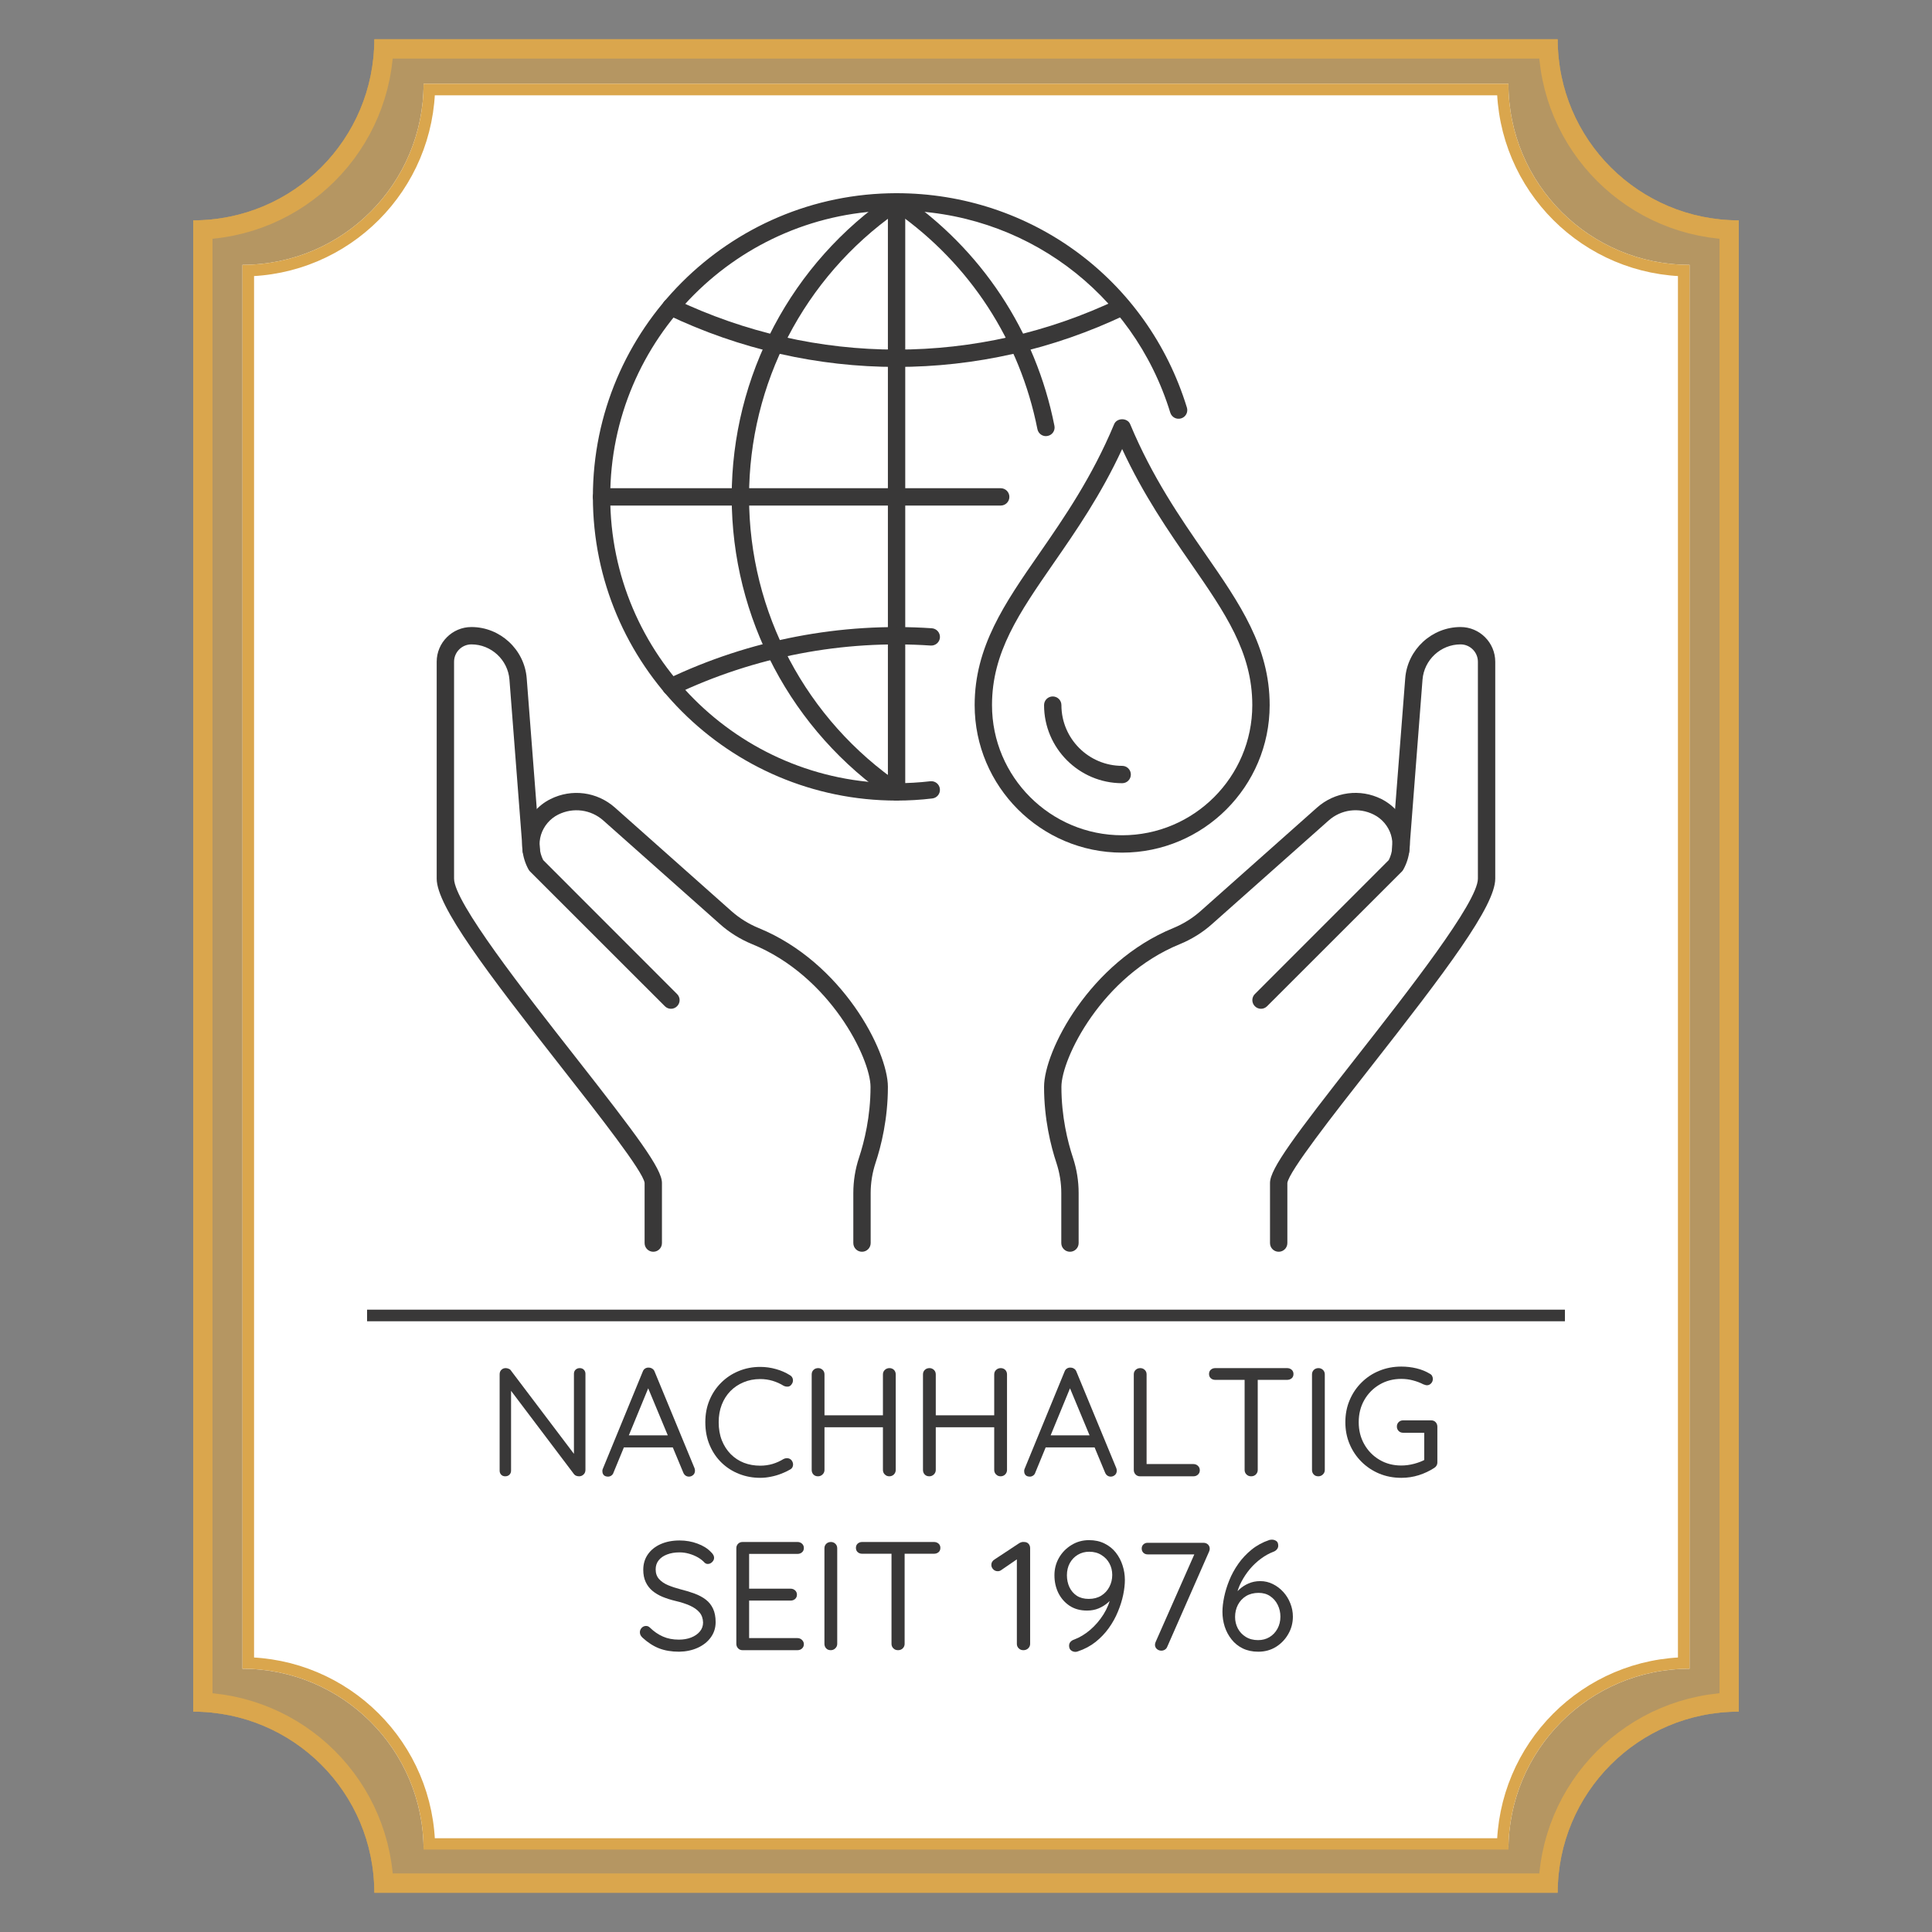
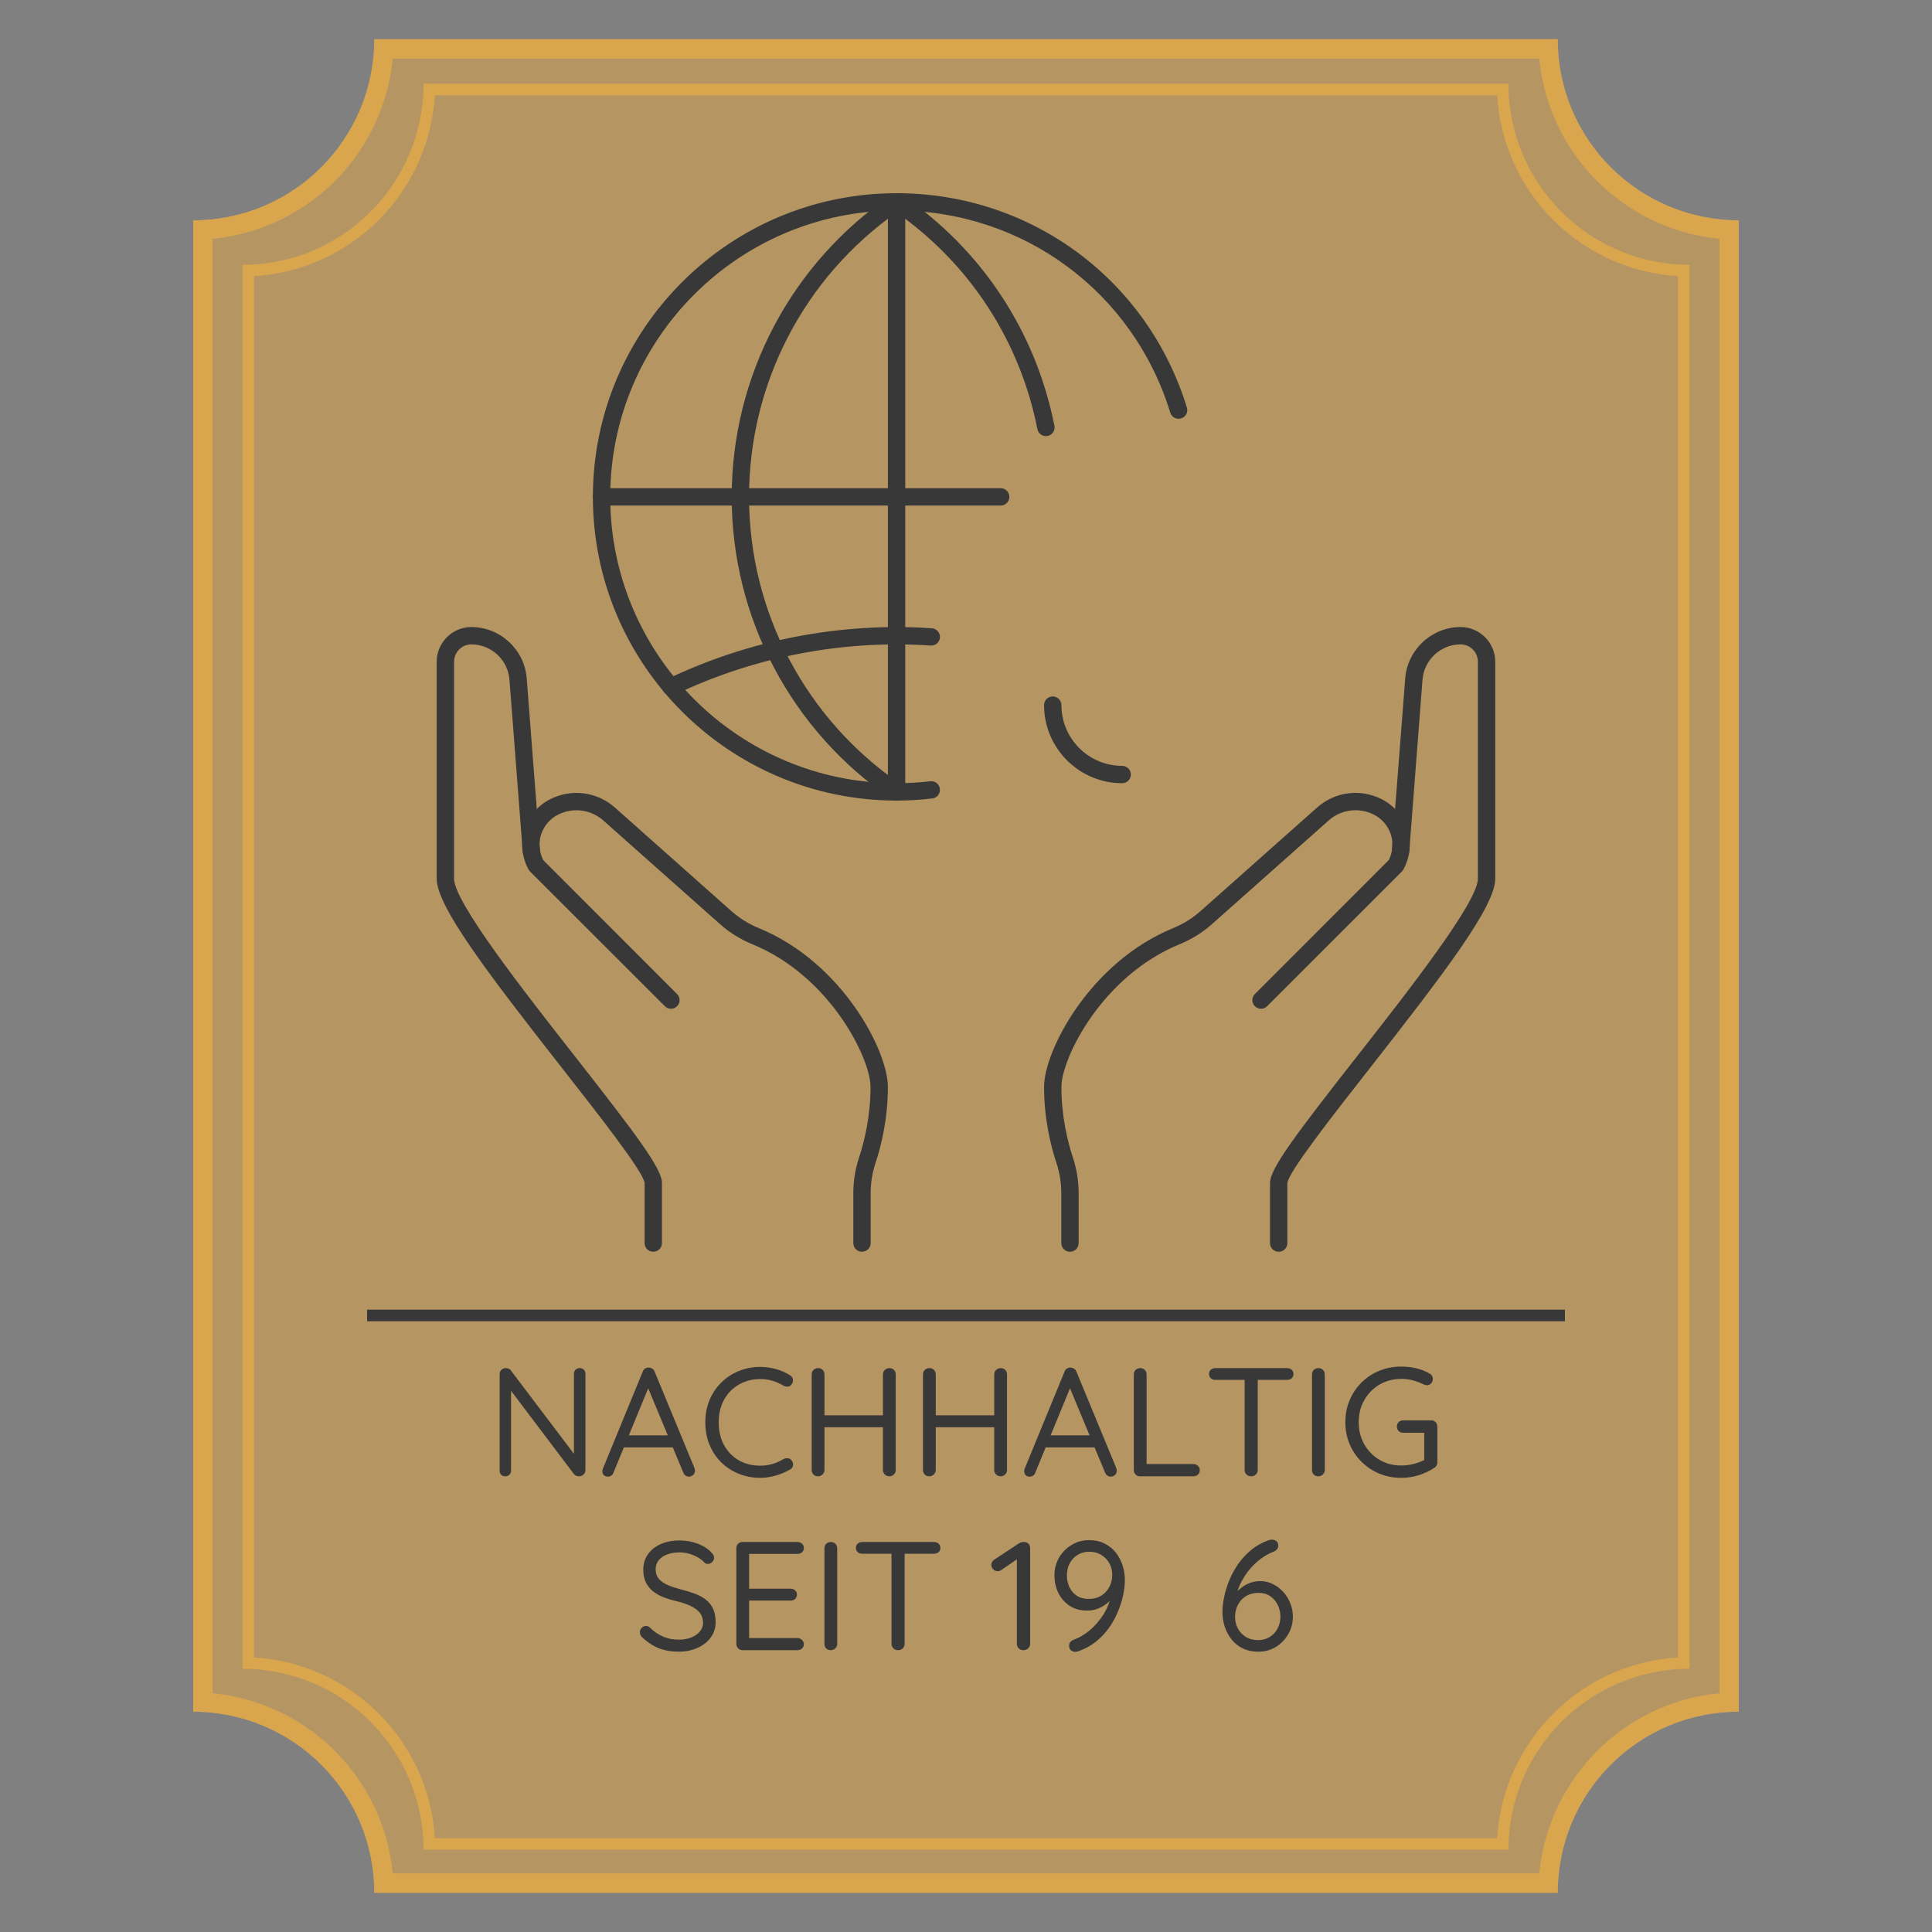
<svg xmlns="http://www.w3.org/2000/svg" width="500" zoomAndPan="magnify" viewBox="0 0 375 375" height="500" preserveAspectRatio="xMidYMid meet" version="1.0">
  <rect x="0" y="0" width="375" height="375" fill="#808080" stroke="none" />
  <defs>
    <filter x="0%" y="0%" width="100%" height="100%" id="752454bc0c">
      <feColorMatrix values="0 0 0 0 1 0 0 0 0 1 0 0 0 0 1 0 0 0 1 0" color-interpolation-filters="sRGB" />
    </filter>
    <g />
    <mask id="4218bd363d">
      <g filter="url(#752454bc0c)">
        <rect x="-37.5" width="450" fill="#000000" y="-37.5" height="450" fill-opacity="0.59" />
      </g>
    </mask>
    <clipPath id="72c5a9a238">
      <path d="M 17.5 7.617 L 317.5 7.617 L 317.5 368 L 17.5 368 Z M 17.5 7.617 " clip-rule="nonzero" />
    </clipPath>
    <clipPath id="cd03c27915">
      <path d="M 282.348 7.617 L 52.652 7.617 C 52.652 26.957 37.012 42.77 17.5 42.77 L 17.5 332.23 C 36.844 332.23 52.652 347.875 52.652 367.383 L 282.348 367.383 C 282.348 348.043 297.988 332.23 317.5 332.23 L 317.5 42.77 C 298.156 42.77 282.348 27.125 282.348 7.617 Z M 282.348 7.617 " clip-rule="nonzero" />
    </clipPath>
    <clipPath id="af85f437d8">
      <path d="M 0.5 0.617 L 300.5 0.617 L 300.5 360.441 L 0.5 360.441 Z M 0.5 0.617 " clip-rule="nonzero" />
    </clipPath>
    <clipPath id="05a0b92854">
      <path d="M 265.348 0.617 L 35.652 0.617 C 35.652 19.957 20.012 35.77 0.5 35.77 L 0.5 325.23 C 19.844 325.23 35.652 340.875 35.652 360.383 L 265.348 360.383 C 265.348 341.043 280.988 325.23 300.5 325.23 L 300.5 35.77 C 281.156 35.77 265.348 20.125 265.348 0.617 Z M 265.348 0.617 " clip-rule="nonzero" />
    </clipPath>
    <clipPath id="942d97dbf2">
      <rect x="0" width="301" y="0" height="361" />
    </clipPath>
    <clipPath id="987323c1df">
      <path d="M 17.5 7.617 L 317.5 7.617 L 317.5 367.383 L 17.5 367.383 Z M 17.5 7.617 " clip-rule="nonzero" />
    </clipPath>
    <clipPath id="4df61f0955">
      <path d="M 282.348 7.617 L 52.652 7.617 C 52.652 26.957 37.012 42.77 17.5 42.77 L 17.5 332.23 C 36.844 332.23 52.652 347.871 52.652 367.383 L 282.348 367.383 C 282.348 348.039 297.988 332.23 317.5 332.23 L 317.5 42.77 C 298.156 42.77 282.348 27.125 282.348 7.617 Z M 282.348 7.617 " clip-rule="nonzero" />
    </clipPath>
    <clipPath id="36ffd984ba">
      <rect x="0" width="339" y="0" height="375" />
    </clipPath>
    <clipPath id="9bad539107">
      <path d="M 37.5 7.617 L 337.5 7.617 L 337.5 367.383 L 37.5 367.383 Z M 37.5 7.617 " clip-rule="nonzero" />
    </clipPath>
    <clipPath id="2e9c059324">
      <path d="M 302.348 7.617 L 72.652 7.617 C 72.652 26.957 57.012 42.77 37.5 42.77 L 37.5 332.23 C 56.844 332.23 72.652 347.871 72.652 367.383 L 302.348 367.383 C 302.348 348.039 317.988 332.23 337.5 332.23 L 337.5 42.77 C 318.156 42.77 302.348 27.125 302.348 7.617 Z M 302.348 7.617 " clip-rule="nonzero" />
    </clipPath>
    <clipPath id="a915132c54">
      <path d="M 47.062 16.246 L 327.938 16.246 L 327.938 359.664 L 47.062 359.664 Z M 47.062 16.246 " clip-rule="nonzero" />
    </clipPath>
    <clipPath id="edab22b3b0">
-       <path d="M 292.785 16.246 L 82.215 16.246 C 82.215 35.59 66.57 51.402 47.062 51.402 L 47.062 323.906 C 66.402 323.906 82.215 339.547 82.215 359.059 L 292.785 359.059 C 292.785 339.715 308.426 323.906 327.938 323.906 L 327.938 51.402 C 308.598 51.402 292.785 35.758 292.785 16.246 Z M 292.785 16.246 " clip-rule="nonzero" />
-     </clipPath>
+       </clipPath>
    <clipPath id="1f2a2b3d04">
      <path d="M 0.062 0.246 L 280.938 0.246 L 280.938 343 L 0.062 343 Z M 0.062 0.246 " clip-rule="nonzero" />
    </clipPath>
    <clipPath id="26db2895a8">
-       <path d="M 245.785 0.246 L 35.215 0.246 C 35.215 19.59 19.57 35.402 0.062 35.402 L 0.062 307.906 C 19.402 307.906 35.215 323.547 35.215 343.059 L 245.785 343.059 C 245.785 323.715 261.426 307.906 280.938 307.906 L 280.938 35.402 C 261.598 35.402 245.785 19.758 245.785 0.246 Z M 245.785 0.246 " clip-rule="nonzero" />
-     </clipPath>
+       </clipPath>
    <clipPath id="83509c56ec">
      <rect x="0" width="281" y="0" height="344" />
    </clipPath>
    <clipPath id="bf7bc6f6aa">
      <path d="M 47.062 16.25 L 328 16.25 L 328 358.996 L 47.062 358.996 Z M 47.062 16.25 " clip-rule="nonzero" />
    </clipPath>
    <clipPath id="a776c77f51">
      <path d="M 292.785 16.25 L 82.215 16.25 C 82.215 35.59 66.57 51.402 47.062 51.402 L 47.062 323.902 C 66.402 323.902 82.215 339.547 82.215 359.055 L 292.785 359.055 C 292.785 339.715 308.426 323.902 327.938 323.902 L 327.938 51.402 C 308.594 51.402 292.785 35.758 292.785 16.25 Z M 292.785 16.25 " clip-rule="nonzero" />
    </clipPath>
    <clipPath id="c0ba7bdbcb">
      <path d="M 246 121 L 290.262 121 L 290.262 243 L 246 243 Z M 246 121 " clip-rule="nonzero" />
    </clipPath>
    <clipPath id="021990630a">
      <path d="M 84.762 121 L 129 121 L 129 243 L 84.762 243 Z M 84.762 121 " clip-rule="nonzero" />
    </clipPath>
    <clipPath id="832ecb219a">
      <path d="M 115 37.5 L 231 37.5 L 231 156 L 115 156 Z M 115 37.5 " clip-rule="nonzero" />
    </clipPath>
    <clipPath id="e9a62c1ba5">
      <path d="M 172 37.5 L 176 37.5 L 176 156 L 172 156 Z M 172 37.5 " clip-rule="nonzero" />
    </clipPath>
    <clipPath id="09b49468c9">
      <path d="M 142 37.5 L 205 37.5 L 205 156 L 142 156 Z M 142 37.5 " clip-rule="nonzero" />
    </clipPath>
  </defs>
  <g mask="url(#4218bd363d)">
    <g transform="matrix(1, 0, 0, 1, 20, 0)">
      <g clip-path="url(#36ffd984ba)">
        <g clip-path="url(#72c5a9a238)">
          <g clip-path="url(#cd03c27915)">
            <g transform="matrix(1, 0, 0, 1, 17, 7)">
              <g clip-path="url(#942d97dbf2)">
                <g clip-path="url(#af85f437d8)">
                  <g clip-path="url(#05a0b92854)">
                    <path fill="#daa64d" d="M 0.5 0.617 L 300.5 0.617 L 300.5 360.383 L 0.5 360.383 Z M 0.5 0.617 " fill-opacity="1" fill-rule="nonzero" />
                  </g>
                </g>
              </g>
            </g>
          </g>
        </g>
        <g clip-path="url(#987323c1df)">
          <g clip-path="url(#4df61f0955)">
            <path stroke-linecap="butt" transform="matrix(0.75, 0, 0, 0.75, 17.501, 7.616)" fill="none" stroke-linejoin="miter" d="M 353.128 0.002 L 46.868 0.002 C 46.868 25.789 26.014 46.872 -0.002 46.872 L -0.002 432.82 C 25.79 432.82 46.868 453.674 46.868 479.69 L 353.128 479.69 C 353.128 453.898 373.983 432.82 399.998 432.82 L 399.998 46.872 C 374.207 46.872 353.128 26.013 353.128 0.002 Z M 353.128 0.002 " stroke="#daa64d" stroke-width="10" stroke-opacity="1" stroke-miterlimit="4" />
          </g>
        </g>
      </g>
    </g>
  </g>
  <g clip-path="url(#9bad539107)">
    <g clip-path="url(#2e9c059324)">
      <path stroke-linecap="butt" transform="matrix(0.75, 0, 0, 0.75, 37.501, 7.616)" fill="none" stroke-linejoin="miter" d="M 353.128 0.002 L 46.868 0.002 C 46.868 25.789 26.014 46.872 -0.002 46.872 L -0.002 432.82 C 25.79 432.82 46.868 453.674 46.868 479.69 L 353.128 479.69 C 353.128 453.898 373.983 432.82 399.998 432.82 L 399.998 46.872 C 374.207 46.872 353.128 26.013 353.128 0.002 Z M 353.128 0.002 " stroke="#daa64d" stroke-width="10" stroke-opacity="1" stroke-miterlimit="4" />
    </g>
  </g>
  <g clip-path="url(#a915132c54)">
    <g clip-path="url(#edab22b3b0)">
      <g transform="matrix(1, 0, 0, 1, 47, 16)">
        <g clip-path="url(#83509c56ec)">
          <g clip-path="url(#1f2a2b3d04)">
            <g clip-path="url(#26db2895a8)">
              <path fill="#ffffff" d="M 0.062 0.246 L 280.938 0.246 L 280.938 342.566 L 0.062 342.566 Z M 0.062 0.246 " fill-opacity="1" fill-rule="nonzero" />
            </g>
          </g>
        </g>
      </g>
    </g>
  </g>
  <g clip-path="url(#bf7bc6f6aa)">
    <g clip-path="url(#a776c77f51)">
      <path stroke-linecap="butt" transform="matrix(0.75, 0, 0, 0.75, 47.062, 16.248)" fill="none" stroke-linejoin="miter" d="M 327.632 0.002 L 46.871 0.002 C 46.871 25.789 26.012 46.872 0.001 46.872 L 0.001 410.206 C 25.788 410.206 46.871 431.065 46.871 457.075 L 327.632 457.075 C 327.632 431.289 348.486 410.206 374.501 410.206 L 374.501 46.872 C 348.71 46.872 327.632 26.013 327.632 0.002 Z M 327.632 0.002 " stroke="#daa64d" stroke-width="6" stroke-opacity="1" stroke-miterlimit="4" />
    </g>
  </g>
  <path stroke-linecap="butt" transform="matrix(0.75, 0, 0, 0.75, 71.251, 254.206)" fill="none" stroke-linejoin="miter" d="M -0.002 1.501 L 309.998 1.501 " stroke="#393838" stroke-width="3" stroke-opacity="1" stroke-miterlimit="4" />
  <g fill="#393838" fill-opacity="1">
    <g transform="translate(94.338, 286.549)">
      <g>
        <path d="M 18.188 -21 C 18.52 -21 18.785 -20.895 18.984 -20.688 C 19.191 -20.477 19.297 -20.211 19.297 -19.891 L 19.297 -1.266 C 19.297 -0.879 19.172 -0.57 18.922 -0.344 C 18.68 -0.113 18.395 0 18.062 0 C 17.883 0 17.703 -0.031 17.516 -0.094 C 17.336 -0.164 17.195 -0.266 17.094 -0.391 L 4.266 -17.375 L 4.859 -17.734 L 4.859 -1.109 C 4.859 -0.785 4.754 -0.52 4.547 -0.312 C 4.336 -0.102 4.062 0 3.719 0 C 3.395 0 3.133 -0.102 2.938 -0.312 C 2.738 -0.52 2.641 -0.785 2.641 -1.109 L 2.641 -19.797 C 2.641 -20.16 2.754 -20.453 2.984 -20.672 C 3.211 -20.891 3.488 -21 3.812 -21 C 3.988 -21 4.172 -20.961 4.359 -20.891 C 4.555 -20.828 4.703 -20.723 4.797 -20.578 L 17.453 -3.844 L 17.062 -3.359 L 17.062 -19.891 C 17.062 -20.211 17.164 -20.477 17.375 -20.688 C 17.594 -20.895 17.863 -21 18.188 -21 Z M 18.188 -21 " />
      </g>
    </g>
  </g>
  <g fill="#393838" fill-opacity="1">
    <g transform="translate(116.238, 286.549)">
      <g>
        <path d="M 9.906 -17.875 L 2.844 -0.719 C 2.77 -0.477 2.629 -0.285 2.422 -0.141 C 2.223 -0.004 2.016 0.062 1.797 0.062 C 1.422 0.062 1.141 -0.035 0.953 -0.234 C 0.773 -0.441 0.688 -0.68 0.688 -0.953 C 0.664 -1.098 0.688 -1.25 0.75 -1.406 L 8.516 -20.312 C 8.617 -20.594 8.773 -20.797 8.984 -20.922 C 9.191 -21.055 9.426 -21.113 9.688 -21.094 C 9.945 -21.094 10.18 -21.02 10.391 -20.875 C 10.598 -20.738 10.742 -20.551 10.828 -20.312 L 18.562 -1.594 C 18.625 -1.426 18.656 -1.266 18.656 -1.109 C 18.656 -0.742 18.535 -0.457 18.297 -0.25 C 18.055 -0.039 17.785 0.062 17.484 0.062 C 17.242 0.062 17.023 -0.004 16.828 -0.141 C 16.629 -0.285 16.477 -0.488 16.375 -0.75 L 9.234 -17.906 Z M 4.344 -5.609 L 5.375 -7.953 L 14.281 -7.953 L 14.734 -5.609 Z M 4.344 -5.609 " />
      </g>
    </g>
  </g>
  <g fill="#393838" fill-opacity="1">
    <g transform="translate(135.558, 286.549)">
      <g>
        <path d="M 17.766 -19.625 C 18.098 -19.438 18.289 -19.16 18.344 -18.797 C 18.395 -18.441 18.301 -18.113 18.062 -17.812 C 17.883 -17.562 17.656 -17.426 17.375 -17.406 C 17.094 -17.383 16.812 -17.441 16.531 -17.578 C 15.875 -17.984 15.164 -18.301 14.406 -18.531 C 13.645 -18.758 12.844 -18.875 12 -18.875 C 10.82 -18.875 9.742 -18.664 8.766 -18.25 C 7.785 -17.844 6.93 -17.27 6.203 -16.531 C 5.484 -15.789 4.926 -14.91 4.531 -13.891 C 4.133 -12.867 3.938 -11.738 3.938 -10.5 C 3.938 -9.176 4.145 -7.992 4.562 -6.953 C 4.977 -5.922 5.551 -5.035 6.281 -4.297 C 7.008 -3.566 7.859 -3.008 8.828 -2.625 C 9.805 -2.25 10.863 -2.062 12 -2.062 C 12.82 -2.062 13.613 -2.172 14.375 -2.391 C 15.133 -2.617 15.852 -2.941 16.531 -3.359 C 16.812 -3.492 17.094 -3.539 17.375 -3.5 C 17.656 -3.469 17.895 -3.332 18.094 -3.094 C 18.332 -2.77 18.422 -2.43 18.359 -2.078 C 18.297 -1.734 18.109 -1.477 17.797 -1.312 C 17.297 -1.02 16.723 -0.75 16.078 -0.5 C 15.441 -0.25 14.773 -0.055 14.078 0.078 C 13.391 0.223 12.695 0.297 12 0.297 C 10.562 0.297 9.203 0.047 7.922 -0.453 C 6.641 -0.953 5.508 -1.672 4.531 -2.609 C 3.551 -3.547 2.773 -4.68 2.203 -6.016 C 1.629 -7.348 1.344 -8.844 1.344 -10.5 C 1.344 -12.062 1.613 -13.488 2.156 -14.781 C 2.695 -16.082 3.453 -17.211 4.422 -18.172 C 5.391 -19.141 6.52 -19.891 7.812 -20.422 C 9.102 -20.961 10.5 -21.234 12 -21.234 C 13.039 -21.234 14.055 -21.094 15.047 -20.812 C 16.035 -20.539 16.941 -20.145 17.766 -19.625 Z M 17.766 -19.625 " />
      </g>
    </g>
  </g>
  <g fill="#393838" fill-opacity="1">
    <g transform="translate(154.908, 286.549)">
      <g>
        <path d="M 3.906 -21 C 4.238 -21 4.523 -20.883 4.766 -20.656 C 5.004 -20.426 5.125 -20.129 5.125 -19.766 L 5.125 -1.234 C 5.125 -0.891 5 -0.598 4.75 -0.359 C 4.5 -0.117 4.207 0 3.875 0 C 3.488 0 3.188 -0.117 2.969 -0.359 C 2.75 -0.598 2.641 -0.891 2.641 -1.234 L 2.641 -19.766 C 2.641 -20.129 2.758 -20.426 3 -20.656 C 3.238 -20.883 3.539 -21 3.906 -21 Z M 17.734 -21 C 18.086 -21 18.379 -20.883 18.609 -20.656 C 18.836 -20.426 18.953 -20.129 18.953 -19.766 L 18.953 -1.234 C 18.953 -0.891 18.832 -0.598 18.594 -0.359 C 18.352 -0.117 18.055 0 17.703 0 C 17.359 0 17.066 -0.117 16.828 -0.359 C 16.586 -0.598 16.469 -0.891 16.469 -1.234 L 16.469 -19.766 C 16.469 -20.129 16.594 -20.426 16.844 -20.656 C 17.094 -20.883 17.391 -21 17.734 -21 Z M 3.781 -11.844 L 17.766 -11.844 L 17.734 -9.516 L 3.688 -9.516 Z M 3.781 -11.844 " />
      </g>
    </g>
  </g>
  <g fill="#393838" fill-opacity="1">
    <g transform="translate(176.508, 286.549)">
      <g>
        <path d="M 3.906 -21 C 4.238 -21 4.523 -20.883 4.766 -20.656 C 5.004 -20.426 5.125 -20.129 5.125 -19.766 L 5.125 -1.234 C 5.125 -0.891 5 -0.598 4.75 -0.359 C 4.5 -0.117 4.207 0 3.875 0 C 3.488 0 3.188 -0.117 2.969 -0.359 C 2.75 -0.598 2.641 -0.891 2.641 -1.234 L 2.641 -19.766 C 2.641 -20.129 2.758 -20.426 3 -20.656 C 3.238 -20.883 3.539 -21 3.906 -21 Z M 17.734 -21 C 18.086 -21 18.379 -20.883 18.609 -20.656 C 18.836 -20.426 18.953 -20.129 18.953 -19.766 L 18.953 -1.234 C 18.953 -0.891 18.832 -0.598 18.594 -0.359 C 18.352 -0.117 18.055 0 17.703 0 C 17.359 0 17.066 -0.117 16.828 -0.359 C 16.586 -0.598 16.469 -0.891 16.469 -1.234 L 16.469 -19.766 C 16.469 -20.129 16.594 -20.426 16.844 -20.656 C 17.094 -20.883 17.391 -21 17.734 -21 Z M 3.781 -11.844 L 17.766 -11.844 L 17.734 -9.516 L 3.688 -9.516 Z M 3.781 -11.844 " />
      </g>
    </g>
  </g>
  <g fill="#393838" fill-opacity="1">
    <g transform="translate(198.108, 286.549)">
      <g>
        <path d="M 9.906 -17.875 L 2.844 -0.719 C 2.77 -0.477 2.629 -0.285 2.422 -0.141 C 2.223 -0.004 2.016 0.062 1.797 0.062 C 1.422 0.062 1.141 -0.035 0.953 -0.234 C 0.773 -0.441 0.688 -0.68 0.688 -0.953 C 0.664 -1.098 0.688 -1.25 0.75 -1.406 L 8.516 -20.312 C 8.617 -20.594 8.773 -20.797 8.984 -20.922 C 9.191 -21.055 9.426 -21.113 9.688 -21.094 C 9.945 -21.094 10.18 -21.02 10.391 -20.875 C 10.598 -20.738 10.742 -20.551 10.828 -20.312 L 18.562 -1.594 C 18.625 -1.426 18.656 -1.266 18.656 -1.109 C 18.656 -0.742 18.535 -0.457 18.297 -0.25 C 18.055 -0.039 17.785 0.062 17.484 0.062 C 17.242 0.062 17.023 -0.004 16.828 -0.141 C 16.629 -0.285 16.477 -0.488 16.375 -0.75 L 9.234 -17.906 Z M 4.344 -5.609 L 5.375 -7.953 L 14.281 -7.953 L 14.734 -5.609 Z M 4.344 -5.609 " />
      </g>
    </g>
  </g>
  <g fill="#393838" fill-opacity="1">
    <g transform="translate(217.428, 286.549)">
      <g>
        <path d="M 14.219 -2.375 C 14.562 -2.375 14.852 -2.258 15.094 -2.031 C 15.332 -1.801 15.453 -1.516 15.453 -1.172 C 15.453 -0.828 15.332 -0.547 15.094 -0.328 C 14.852 -0.109 14.562 0 14.219 0 L 3.844 0 C 3.5 0 3.211 -0.117 2.984 -0.359 C 2.754 -0.598 2.641 -0.891 2.641 -1.234 L 2.641 -19.797 C 2.641 -20.141 2.758 -20.426 3 -20.656 C 3.238 -20.883 3.539 -21 3.906 -21 C 4.238 -21 4.523 -20.883 4.766 -20.656 C 5.004 -20.426 5.125 -20.141 5.125 -19.797 L 5.125 -1.828 L 4.531 -2.375 Z M 14.219 -2.375 " />
      </g>
    </g>
  </g>
  <g fill="#393838" fill-opacity="1">
    <g transform="translate(233.688, 286.549)">
      <g>
        <path d="M 9.156 0 C 8.789 0 8.488 -0.117 8.25 -0.359 C 8.008 -0.598 7.891 -0.891 7.891 -1.234 L 7.891 -19.766 L 10.438 -19.766 L 10.438 -1.234 C 10.438 -0.891 10.316 -0.598 10.078 -0.359 C 9.836 -0.117 9.531 0 9.156 0 Z M 2.188 -18.719 C 1.852 -18.719 1.566 -18.82 1.328 -19.031 C 1.098 -19.238 0.984 -19.516 0.984 -19.859 C 0.984 -20.203 1.098 -20.477 1.328 -20.688 C 1.566 -20.895 1.852 -21 2.188 -21 L 16.141 -21 C 16.484 -21 16.773 -20.895 17.016 -20.688 C 17.254 -20.477 17.375 -20.203 17.375 -19.859 C 17.375 -19.492 17.254 -19.211 17.016 -19.016 C 16.773 -18.816 16.484 -18.719 16.141 -18.719 Z M 2.188 -18.719 " />
      </g>
    </g>
  </g>
  <g fill="#393838" fill-opacity="1">
    <g transform="translate(252.018, 286.549)">
      <g>
        <path d="M 5.125 -1.234 C 5.125 -0.891 5 -0.598 4.75 -0.359 C 4.5 -0.117 4.207 0 3.875 0 C 3.488 0 3.188 -0.117 2.969 -0.359 C 2.75 -0.598 2.641 -0.891 2.641 -1.234 L 2.641 -19.766 C 2.641 -20.129 2.758 -20.426 3 -20.656 C 3.238 -20.883 3.539 -21 3.906 -21 C 4.238 -21 4.523 -20.883 4.766 -20.656 C 5.004 -20.426 5.125 -20.129 5.125 -19.766 Z M 5.125 -1.234 " />
      </g>
    </g>
  </g>
  <g fill="#393838" fill-opacity="1">
    <g transform="translate(259.788, 286.549)">
      <g>
        <path d="M 12.203 0.297 C 10.672 0.297 9.25 0.023 7.938 -0.516 C 6.625 -1.066 5.473 -1.832 4.484 -2.812 C 3.492 -3.801 2.723 -4.945 2.172 -6.25 C 1.617 -7.562 1.344 -8.977 1.344 -10.5 C 1.344 -12.039 1.617 -13.461 2.172 -14.766 C 2.723 -16.078 3.492 -17.223 4.484 -18.203 C 5.473 -19.191 6.625 -19.953 7.938 -20.484 C 9.25 -21.023 10.672 -21.297 12.203 -21.297 C 13.223 -21.297 14.207 -21.18 15.156 -20.953 C 16.113 -20.723 16.984 -20.367 17.766 -19.891 C 17.961 -19.785 18.102 -19.645 18.188 -19.469 C 18.281 -19.289 18.328 -19.102 18.328 -18.906 C 18.328 -18.562 18.211 -18.27 17.984 -18.031 C 17.754 -17.789 17.488 -17.672 17.188 -17.672 C 17.07 -17.672 16.957 -17.691 16.844 -17.734 C 16.738 -17.773 16.625 -17.812 16.5 -17.844 C 15.875 -18.164 15.203 -18.422 14.484 -18.609 C 13.766 -18.805 13.004 -18.906 12.203 -18.906 C 10.629 -18.906 9.219 -18.535 7.969 -17.797 C 6.719 -17.055 5.734 -16.055 5.016 -14.797 C 4.297 -13.535 3.938 -12.102 3.938 -10.5 C 3.938 -8.914 4.297 -7.488 5.016 -6.219 C 5.734 -4.945 6.719 -3.941 7.969 -3.203 C 9.219 -2.461 10.629 -2.094 12.203 -2.094 C 13.004 -2.094 13.828 -2.203 14.672 -2.422 C 15.523 -2.648 16.254 -2.93 16.859 -3.266 L 16.656 -2.547 L 16.656 -8.875 L 17.125 -8.453 L 12.547 -8.453 C 12.203 -8.453 11.914 -8.566 11.688 -8.797 C 11.457 -9.035 11.344 -9.32 11.344 -9.656 C 11.344 -10 11.457 -10.285 11.688 -10.516 C 11.914 -10.742 12.203 -10.859 12.547 -10.859 L 18 -10.859 C 18.363 -10.859 18.656 -10.738 18.875 -10.5 C 19.094 -10.258 19.203 -9.969 19.203 -9.625 L 19.203 -2.703 C 19.203 -2.461 19.145 -2.25 19.031 -2.062 C 18.926 -1.883 18.781 -1.738 18.594 -1.625 C 17.695 -1.039 16.703 -0.57 15.609 -0.219 C 14.523 0.125 13.391 0.297 12.203 0.297 Z M 12.203 0.297 " />
      </g>
    </g>
  </g>
  <g fill="#393838" fill-opacity="1">
    <g transform="translate(123.06, 320.299)">
      <g>
        <path d="M 8.766 0.297 C 7.285 0.297 5.984 0.078 4.859 -0.359 C 3.742 -0.797 2.664 -1.492 1.625 -2.453 C 1.477 -2.598 1.359 -2.754 1.266 -2.922 C 1.18 -3.098 1.141 -3.285 1.141 -3.484 C 1.141 -3.797 1.254 -4.078 1.484 -4.328 C 1.711 -4.578 2 -4.703 2.344 -4.703 C 2.625 -4.703 2.875 -4.594 3.094 -4.375 C 3.875 -3.613 4.719 -3.035 5.625 -2.641 C 6.531 -2.242 7.555 -2.047 8.703 -2.047 C 9.578 -2.047 10.367 -2.18 11.078 -2.453 C 11.797 -2.734 12.363 -3.125 12.781 -3.625 C 13.195 -4.125 13.406 -4.707 13.406 -5.375 C 13.383 -6.164 13.148 -6.82 12.703 -7.344 C 12.254 -7.863 11.633 -8.301 10.844 -8.656 C 10.051 -9.008 9.133 -9.305 8.094 -9.547 C 7.176 -9.766 6.332 -10.031 5.562 -10.344 C 4.789 -10.664 4.125 -11.062 3.562 -11.531 C 3.008 -12 2.578 -12.566 2.266 -13.234 C 1.953 -13.91 1.797 -14.695 1.797 -15.594 C 1.797 -16.738 2.094 -17.738 2.688 -18.594 C 3.289 -19.457 4.125 -20.125 5.188 -20.594 C 6.25 -21.062 7.469 -21.297 8.844 -21.297 C 10.07 -21.297 11.227 -21.094 12.312 -20.688 C 13.406 -20.289 14.281 -19.742 14.938 -19.047 C 15.344 -18.672 15.547 -18.301 15.547 -17.938 C 15.547 -17.633 15.422 -17.359 15.172 -17.109 C 14.922 -16.859 14.633 -16.734 14.312 -16.734 C 14.094 -16.734 13.891 -16.816 13.703 -16.984 C 13.367 -17.359 12.941 -17.695 12.422 -18 C 11.898 -18.301 11.328 -18.539 10.703 -18.719 C 10.086 -18.895 9.469 -18.984 8.844 -18.984 C 7.926 -18.984 7.117 -18.848 6.422 -18.578 C 5.723 -18.316 5.176 -17.938 4.781 -17.438 C 4.395 -16.945 4.203 -16.363 4.203 -15.688 C 4.203 -14.926 4.422 -14.301 4.859 -13.812 C 5.297 -13.32 5.883 -12.922 6.625 -12.609 C 7.363 -12.305 8.188 -12.035 9.094 -11.797 C 10.07 -11.555 10.973 -11.281 11.797 -10.969 C 12.629 -10.656 13.344 -10.27 13.938 -9.812 C 14.539 -9.352 15.008 -8.766 15.344 -8.047 C 15.676 -7.336 15.844 -6.469 15.844 -5.438 C 15.844 -4.332 15.531 -3.348 14.906 -2.484 C 14.289 -1.629 13.445 -0.957 12.375 -0.469 C 11.301 0.02 10.098 0.273 8.766 0.297 Z M 8.766 0.297 " />
      </g>
    </g>
  </g>
  <g fill="#393838" fill-opacity="1">
    <g transform="translate(140.28, 320.299)">
      <g>
        <path d="M 3.844 -21 L 14.516 -21 C 14.859 -21 15.148 -20.891 15.391 -20.672 C 15.629 -20.453 15.75 -20.172 15.75 -19.828 C 15.75 -19.484 15.629 -19.207 15.391 -19 C 15.148 -18.789 14.859 -18.688 14.516 -18.688 L 4.859 -18.688 L 5.125 -19.203 L 5.125 -11.609 L 4.828 -11.938 L 13.172 -11.938 C 13.516 -11.938 13.805 -11.828 14.047 -11.609 C 14.285 -11.391 14.406 -11.109 14.406 -10.766 C 14.406 -10.43 14.285 -10.156 14.047 -9.938 C 13.805 -9.727 13.516 -9.625 13.172 -9.625 L 4.922 -9.625 L 5.125 -9.906 L 5.125 -2.125 L 4.953 -2.344 L 14.516 -2.344 C 14.859 -2.344 15.148 -2.223 15.391 -1.984 C 15.629 -1.742 15.75 -1.473 15.75 -1.172 C 15.75 -0.828 15.629 -0.547 15.391 -0.328 C 15.148 -0.109 14.859 0 14.516 0 L 3.844 0 C 3.5 0 3.211 -0.117 2.984 -0.359 C 2.754 -0.598 2.641 -0.891 2.641 -1.234 L 2.641 -19.797 C 2.641 -20.141 2.754 -20.426 2.984 -20.656 C 3.211 -20.883 3.5 -21 3.844 -21 Z M 3.844 -21 " />
      </g>
    </g>
  </g>
  <g fill="#393838" fill-opacity="1">
    <g transform="translate(157.38, 320.299)">
      <g>
        <path d="M 5.125 -1.234 C 5.125 -0.891 5 -0.598 4.75 -0.359 C 4.5 -0.117 4.207 0 3.875 0 C 3.488 0 3.188 -0.117 2.969 -0.359 C 2.75 -0.598 2.641 -0.891 2.641 -1.234 L 2.641 -19.766 C 2.641 -20.129 2.758 -20.426 3 -20.656 C 3.238 -20.883 3.539 -21 3.906 -21 C 4.238 -21 4.523 -20.883 4.766 -20.656 C 5.004 -20.426 5.125 -20.129 5.125 -19.766 Z M 5.125 -1.234 " />
      </g>
    </g>
  </g>
  <g fill="#393838" fill-opacity="1">
    <g transform="translate(165.15, 320.299)">
      <g>
        <path d="M 9.156 0 C 8.789 0 8.488 -0.117 8.25 -0.359 C 8.008 -0.598 7.891 -0.891 7.891 -1.234 L 7.891 -19.766 L 10.438 -19.766 L 10.438 -1.234 C 10.438 -0.891 10.316 -0.598 10.078 -0.359 C 9.836 -0.117 9.531 0 9.156 0 Z M 2.188 -18.719 C 1.852 -18.719 1.566 -18.82 1.328 -19.031 C 1.098 -19.238 0.984 -19.516 0.984 -19.859 C 0.984 -20.203 1.098 -20.477 1.328 -20.688 C 1.566 -20.895 1.852 -21 2.188 -21 L 16.141 -21 C 16.484 -21 16.773 -20.895 17.016 -20.688 C 17.254 -20.477 17.375 -20.203 17.375 -19.859 C 17.375 -19.492 17.254 -19.211 17.016 -19.016 C 16.773 -18.816 16.484 -18.719 16.141 -18.719 Z M 2.188 -18.719 " />
      </g>
    </g>
  </g>
  <g fill="#393838" fill-opacity="1">
    <g transform="translate(183.48, 320.299)">
      <g />
    </g>
  </g>
  <g fill="#393838" fill-opacity="1">
    <g transform="translate(191.73, 320.299)">
      <g>
        <path d="M 6.906 0 C 6.539 0 6.238 -0.117 6 -0.359 C 5.758 -0.598 5.641 -0.891 5.641 -1.234 L 5.641 -18.297 L 6 -17.875 L 2.609 -15.547 C 2.41 -15.398 2.18 -15.328 1.922 -15.328 C 1.578 -15.328 1.285 -15.453 1.047 -15.703 C 0.805 -15.953 0.688 -16.238 0.688 -16.562 C 0.688 -17 0.895 -17.348 1.312 -17.609 L 6.094 -20.766 C 6.25 -20.859 6.406 -20.926 6.562 -20.969 C 6.727 -21.008 6.891 -21.02 7.047 -21 C 7.41 -21 7.695 -20.883 7.906 -20.656 C 8.113 -20.426 8.219 -20.141 8.219 -19.797 L 8.219 -1.234 C 8.219 -0.891 8.094 -0.598 7.844 -0.359 C 7.594 -0.117 7.281 0 6.906 0 Z M 6.906 0 " />
      </g>
    </g>
  </g>
  <g fill="#393838" fill-opacity="1">
    <g transform="translate(203.01, 320.299)">
      <g>
        <path d="M 8.375 -21.359 C 9.508 -21.359 10.508 -21.141 11.375 -20.703 C 12.25 -20.273 12.977 -19.691 13.562 -18.953 C 14.145 -18.211 14.582 -17.383 14.875 -16.469 C 15.176 -15.551 15.328 -14.602 15.328 -13.625 C 15.328 -12.758 15.219 -11.797 15 -10.734 C 14.781 -9.68 14.441 -8.602 13.984 -7.5 C 13.535 -6.395 12.953 -5.336 12.234 -4.328 C 11.516 -3.316 10.656 -2.41 9.656 -1.609 C 8.656 -0.816 7.504 -0.203 6.203 0.234 C 6.023 0.297 5.867 0.328 5.734 0.328 C 5.41 0.328 5.125 0.227 4.875 0.031 C 4.625 -0.164 4.5 -0.469 4.5 -0.875 C 4.5 -1.156 4.586 -1.398 4.766 -1.609 C 4.953 -1.816 5.191 -1.969 5.484 -2.062 C 6.566 -2.469 7.602 -3.094 8.594 -3.938 C 9.582 -4.789 10.441 -5.789 11.172 -6.938 C 11.898 -8.094 12.383 -9.301 12.625 -10.562 L 13.344 -10.797 C 13.031 -10.254 12.613 -9.75 12.094 -9.281 C 11.57 -8.812 10.961 -8.426 10.266 -8.125 C 9.578 -7.832 8.816 -7.688 7.984 -7.688 C 6.68 -7.688 5.555 -7.992 4.609 -8.609 C 3.672 -9.234 2.941 -10.062 2.422 -11.094 C 1.91 -12.133 1.656 -13.285 1.656 -14.547 C 1.656 -15.766 1.945 -16.891 2.531 -17.922 C 3.125 -18.953 3.93 -19.781 4.953 -20.406 C 5.973 -21.039 7.113 -21.359 8.375 -21.359 Z M 8.406 -19.109 C 7.582 -19.109 6.844 -18.91 6.188 -18.516 C 5.539 -18.129 5.023 -17.594 4.641 -16.906 C 4.266 -16.219 4.078 -15.43 4.078 -14.547 C 4.078 -13.711 4.238 -12.941 4.562 -12.234 C 4.895 -11.535 5.375 -10.977 6 -10.562 C 6.633 -10.156 7.406 -9.953 8.312 -9.953 C 9.25 -9.953 10.055 -10.16 10.734 -10.578 C 11.422 -11.004 11.945 -11.57 12.312 -12.281 C 12.688 -12.988 12.875 -13.766 12.875 -14.609 C 12.875 -15.43 12.691 -16.176 12.328 -16.844 C 11.973 -17.508 11.457 -18.051 10.781 -18.469 C 10.113 -18.895 9.32 -19.109 8.406 -19.109 Z M 8.406 -19.109 " />
      </g>
    </g>
  </g>
  <g fill="#393838" fill-opacity="1">
    <g transform="translate(219.87, 320.299)">
      <g>
-         <path d="M 5.547 0.094 C 5.223 0.094 4.938 -0.008 4.688 -0.219 C 4.438 -0.438 4.312 -0.711 4.312 -1.047 C 4.312 -1.223 4.352 -1.406 4.438 -1.594 L 12.188 -19.141 L 12.547 -18.594 L 2.875 -18.594 C 2.562 -18.594 2.289 -18.695 2.062 -18.906 C 1.844 -19.125 1.734 -19.398 1.734 -19.734 C 1.734 -20.055 1.844 -20.32 2.062 -20.531 C 2.289 -20.738 2.562 -20.844 2.875 -20.844 L 13.703 -20.844 C 14.066 -20.844 14.363 -20.734 14.594 -20.516 C 14.82 -20.297 14.938 -20.02 14.938 -19.688 C 14.938 -19.5 14.895 -19.316 14.812 -19.141 L 6.688 -0.656 C 6.594 -0.414 6.438 -0.227 6.219 -0.094 C 6.008 0.031 5.785 0.094 5.547 0.094 Z M 5.547 0.094 " />
-       </g>
+         </g>
    </g>
  </g>
  <g fill="#393838" fill-opacity="1">
    <g transform="translate(235.62, 320.299)">
      <g>
        <path d="M 8.609 0.297 C 7.473 0.297 6.469 0.082 5.594 -0.344 C 4.727 -0.77 4.004 -1.352 3.422 -2.094 C 2.836 -2.832 2.395 -3.66 2.094 -4.578 C 1.801 -5.504 1.656 -6.457 1.656 -7.438 C 1.656 -8.301 1.766 -9.258 1.984 -10.312 C 2.203 -11.375 2.535 -12.457 2.984 -13.562 C 3.43 -14.676 4.016 -15.742 4.734 -16.766 C 5.453 -17.785 6.312 -18.703 7.312 -19.516 C 8.312 -20.328 9.461 -20.953 10.766 -21.391 C 10.953 -21.43 11.113 -21.453 11.25 -21.453 C 11.57 -21.453 11.859 -21.363 12.109 -21.188 C 12.359 -21.02 12.484 -20.719 12.484 -20.281 C 12.484 -20 12.391 -19.754 12.203 -19.547 C 12.023 -19.336 11.785 -19.18 11.484 -19.078 C 10.691 -18.773 9.91 -18.336 9.141 -17.766 C 8.367 -17.203 7.656 -16.535 7 -15.766 C 6.352 -14.992 5.797 -14.16 5.328 -13.266 C 4.859 -12.379 4.531 -11.457 4.344 -10.5 L 3.625 -10.266 C 3.969 -10.797 4.398 -11.301 4.922 -11.781 C 5.441 -12.27 6.047 -12.66 6.734 -12.953 C 7.422 -13.254 8.176 -13.406 9 -13.406 C 9.875 -13.406 10.691 -13.211 11.453 -12.828 C 12.211 -12.453 12.883 -11.941 13.469 -11.297 C 14.051 -10.66 14.504 -9.926 14.828 -9.094 C 15.16 -8.27 15.328 -7.41 15.328 -6.516 C 15.328 -5.297 15.031 -4.172 14.438 -3.141 C 13.852 -2.109 13.055 -1.273 12.047 -0.641 C 11.035 -0.016 9.891 0.297 8.609 0.297 Z M 8.578 -1.953 C 9.398 -1.953 10.133 -2.145 10.781 -2.531 C 11.438 -2.926 11.953 -3.469 12.328 -4.156 C 12.711 -4.844 12.906 -5.629 12.906 -6.516 C 12.906 -7.328 12.734 -8.082 12.391 -8.781 C 12.047 -9.488 11.555 -10.055 10.922 -10.484 C 10.297 -10.91 9.547 -11.125 8.672 -11.125 C 7.734 -11.125 6.922 -10.914 6.234 -10.5 C 5.555 -10.082 5.031 -9.516 4.656 -8.797 C 4.289 -8.086 4.109 -7.305 4.109 -6.453 C 4.109 -5.648 4.285 -4.906 4.641 -4.219 C 5.004 -3.539 5.52 -2.992 6.188 -2.578 C 6.863 -2.16 7.66 -1.953 8.578 -1.953 Z M 8.578 -1.953 " />
      </g>
    </g>
  </g>
-   <path fill="#393838" d="M 217.809 87.156 C 213.68 96.078 208.824 103.09 204.48 109.352 C 197.812 118.996 192.547 126.602 192.547 136.863 C 192.547 150.797 203.875 162.125 217.809 162.125 C 231.742 162.125 243.07 150.797 243.07 136.863 C 243.07 126.602 237.809 118.996 231.137 109.352 C 226.797 103.09 221.941 96.078 217.809 87.156 Z M 217.809 165.496 C 202.02 165.496 189.18 152.652 189.18 136.863 C 189.18 125.551 194.98 117.156 201.719 107.445 C 206.52 100.512 211.957 92.641 216.258 82.328 C 216.785 81.062 218.836 81.062 219.363 82.328 C 223.664 92.641 229.098 100.512 233.902 107.445 C 240.637 117.156 246.441 125.551 246.441 136.863 C 246.441 152.652 233.598 165.496 217.809 165.496 " fill-opacity="1" fill-rule="nonzero" />
  <path fill="#393838" d="M 217.809 152.02 C 209.457 152.02 202.652 145.219 202.652 136.863 C 202.652 135.93 203.402 135.18 204.336 135.18 C 205.27 135.18 206.02 135.93 206.02 136.863 C 206.02 143.363 211.309 148.652 217.809 148.652 C 218.746 148.652 219.496 149.402 219.496 150.336 C 219.496 151.27 218.746 152.02 217.809 152.02 " fill-opacity="1" fill-rule="nonzero" />
  <path fill="#393838" d="M 207.68 242.965 C 206.758 242.965 205.996 242.215 205.996 241.281 L 205.996 231.57 C 205.996 229.609 205.68 227.648 205.062 225.754 C 203.957 222.438 202.652 217.176 202.652 210.965 C 202.652 203.98 211.508 186.77 227.73 180.137 C 229.664 179.348 231.492 178.203 233.031 176.836 L 255.625 156.758 C 259.086 153.68 264.004 153.02 268.148 155.102 C 270.559 156.312 272.398 158.469 273.188 161.02 C 273.992 163.586 273.703 166.414 272.398 168.758 C 272.32 168.902 272.23 169.035 272.125 169.141 L 245.941 195.309 C 245.281 195.969 244.23 195.969 243.57 195.309 C 242.914 194.652 242.914 193.598 243.57 192.941 L 269.559 166.941 C 270.32 165.43 270.48 163.652 269.98 162.02 C 269.453 160.336 268.23 158.902 266.648 158.113 C 263.742 156.652 260.297 157.113 257.875 159.27 L 235.27 179.348 C 233.453 180.98 231.285 182.324 229.008 183.258 C 213.836 189.441 206.02 205.48 206.02 210.965 C 206.02 216.715 207.23 221.609 208.258 224.703 C 208.996 226.938 209.363 229.242 209.363 231.57 L 209.363 241.281 C 209.363 242.215 208.613 242.965 207.68 242.965 " fill-opacity="1" fill-rule="nonzero" />
  <path fill="#393838" d="M 167.312 242.965 C 166.379 242.965 165.629 242.215 165.629 241.281 L 165.629 231.57 C 165.629 229.242 165.996 226.938 166.734 224.703 C 167.758 221.609 168.969 216.715 168.969 210.965 C 168.969 205.48 161.156 189.441 145.984 183.258 C 143.707 182.324 141.535 180.98 139.723 179.348 L 117.117 159.27 C 114.695 157.113 111.25 156.664 108.34 158.113 C 106.762 158.902 105.539 160.336 105.012 162.02 C 104.512 163.652 104.672 165.43 105.434 166.941 L 131.418 192.941 C 132.078 193.598 132.078 194.652 131.418 195.309 C 130.762 195.969 129.707 195.969 129.051 195.309 L 102.867 169.141 C 102.762 169.035 102.672 168.902 102.59 168.77 C 101.289 166.414 101 163.586 101.801 161.02 C 102.59 158.457 104.434 156.297 106.84 155.102 C 110.984 153.035 115.895 153.68 119.367 156.758 L 141.957 176.836 C 143.496 178.203 145.328 179.348 147.262 180.137 C 163.484 186.77 172.34 203.98 172.34 210.965 C 172.34 217.176 171.035 222.438 169.93 225.754 C 169.312 227.648 168.996 229.609 168.996 231.57 L 168.996 241.281 C 168.996 242.215 168.234 242.965 167.312 242.965 " fill-opacity="1" fill-rule="nonzero" />
  <g clip-path="url(#c0ba7bdbcb)">
    <path fill="#393838" d="M 248.191 242.965 C 247.258 242.965 246.508 242.215 246.508 241.281 L 246.508 229.598 C 246.508 226.848 251.375 220.375 263.297 205.164 C 273.242 192.48 286.859 175.113 286.859 170.547 L 286.859 128.445 C 286.859 126.59 285.348 125.074 283.492 125.074 C 279.648 125.074 276.414 128.074 276.109 131.918 L 273.543 165.164 C 273.492 166.086 272.664 166.758 271.77 166.73 C 270.836 166.68 270.137 165.875 270.191 164.953 L 270.254 163.875 L 272.754 131.652 C 273.188 126.074 277.914 121.707 283.492 121.707 C 287.203 121.707 290.227 124.734 290.227 128.445 L 290.227 170.547 C 290.227 175.875 280.609 188.547 265.953 207.242 C 258.902 216.23 250.125 227.426 249.875 229.625 L 249.875 241.281 C 249.875 242.215 249.125 242.965 248.191 242.965 " fill-opacity="1" fill-rule="nonzero" />
  </g>
  <g clip-path="url(#021990630a)">
    <path fill="#393838" d="M 126.801 242.965 C 125.867 242.965 125.117 242.215 125.117 241.281 L 125.117 229.598 C 124.867 227.426 116.09 216.23 109.039 207.242 C 94.383 188.547 84.762 175.875 84.762 170.547 L 84.762 128.445 C 84.762 124.734 87.789 121.707 91.5 121.707 C 97.078 121.707 101.801 126.074 102.234 131.652 L 104.801 164.953 C 104.855 165.875 104.156 166.68 103.223 166.73 C 102.25 166.785 101.5 166.086 101.434 165.164 L 101.367 164.086 L 98.883 131.902 C 98.578 128.074 95.34 125.074 91.5 125.074 C 89.645 125.074 88.133 126.59 88.133 128.445 L 88.133 170.547 C 88.133 175.113 101.75 192.48 111.695 205.164 C 123.617 220.375 128.484 226.848 128.484 229.598 L 128.484 241.281 C 128.484 242.215 127.734 242.965 126.801 242.965 " fill-opacity="1" fill-rule="nonzero" />
  </g>
  <g clip-path="url(#832ecb219a)">
    <path fill="#393838" d="M 174.023 155.391 C 141.523 155.391 115.078 128.945 115.078 96.445 C 115.078 63.945 141.523 37.5 174.023 37.5 C 200.086 37.5 222.73 54.223 230.375 79.102 C 230.652 80 230.152 80.945 229.258 81.207 C 228.363 81.484 227.43 80.984 227.152 80.102 C 219.941 56.629 198.586 40.867 174.023 40.867 C 143.379 40.867 118.445 65.801 118.445 96.445 C 118.445 127.09 143.379 152.02 174.023 152.02 C 176.207 152.02 178.402 151.891 180.562 151.641 C 181.496 151.535 182.324 152.191 182.43 153.113 C 182.535 154.047 181.879 154.875 180.957 154.98 C 178.668 155.258 176.34 155.391 174.023 155.391 " fill-opacity="1" fill-rule="nonzero" />
  </g>
  <g clip-path="url(#e9a62c1ba5)">
    <path fill="#393838" d="M 174.023 155.391 C 173.09 155.391 172.34 154.641 172.34 153.707 L 172.34 39.184 C 172.34 38.25 173.09 37.5 174.023 37.5 C 174.957 37.5 175.707 38.25 175.707 39.184 L 175.707 153.707 C 175.707 154.641 174.957 155.391 174.023 155.391 " fill-opacity="1" fill-rule="nonzero" />
  </g>
  <path fill="#393838" d="M 194.23 98.129 L 116.762 98.129 C 115.828 98.129 115.078 97.379 115.078 96.445 C 115.078 95.512 115.828 94.762 116.762 94.762 L 194.23 94.762 C 195.168 94.762 195.918 95.512 195.918 96.445 C 195.918 97.379 195.168 98.129 194.23 98.129 " fill-opacity="1" fill-rule="nonzero" />
  <g clip-path="url(#09b49468c9)">
    <path fill="#393838" d="M 174.023 155.391 C 173.695 155.391 173.363 155.297 173.074 155.102 C 153.629 141.879 142.023 119.957 142.023 96.445 C 142.023 72.934 153.629 51.012 173.074 37.789 C 173.652 37.406 174.391 37.406 174.969 37.789 C 190.469 48.328 201.02 64.262 204.664 82.645 C 204.852 83.551 204.258 84.445 203.336 84.617 C 202.43 84.812 201.547 84.207 201.363 83.301 C 197.969 66.168 188.273 51.277 174.023 41.238 C 156.074 53.883 145.391 74.434 145.391 96.445 C 145.391 118.84 156.445 139.719 174.969 152.312 C 175.734 152.836 175.945 153.875 175.418 154.652 C 175.09 155.125 174.562 155.391 174.023 155.391 " fill-opacity="1" fill-rule="nonzero" />
  </g>
-   <path fill="#393838" d="M 174.023 71.223 C 158.84 71.223 143.656 67.84 129.512 61.078 C 128.668 60.684 128.312 59.672 128.707 58.84 C 129.117 58 130.117 57.645 130.957 58.039 C 158.324 71.129 189.719 71.129 217.086 58.039 C 217.93 57.629 218.93 58 219.336 58.84 C 219.73 59.672 219.375 60.684 218.535 61.078 C 204.391 67.84 189.207 71.223 174.023 71.223 " fill-opacity="1" fill-rule="nonzero" />
  <path fill="#393838" d="M 130.234 135.008 C 129.602 135.008 129.012 134.652 128.707 134.047 C 128.312 133.219 128.668 132.207 129.512 131.812 C 145.457 124.18 163.219 120.758 180.863 121.945 C 181.797 122.008 182.496 122.812 182.441 123.734 C 182.379 124.668 181.574 125.352 180.652 125.301 C 163.574 124.152 146.391 127.469 130.957 134.852 C 130.723 134.957 130.484 135.008 130.234 135.008 " fill-opacity="1" fill-rule="nonzero" />
</svg>